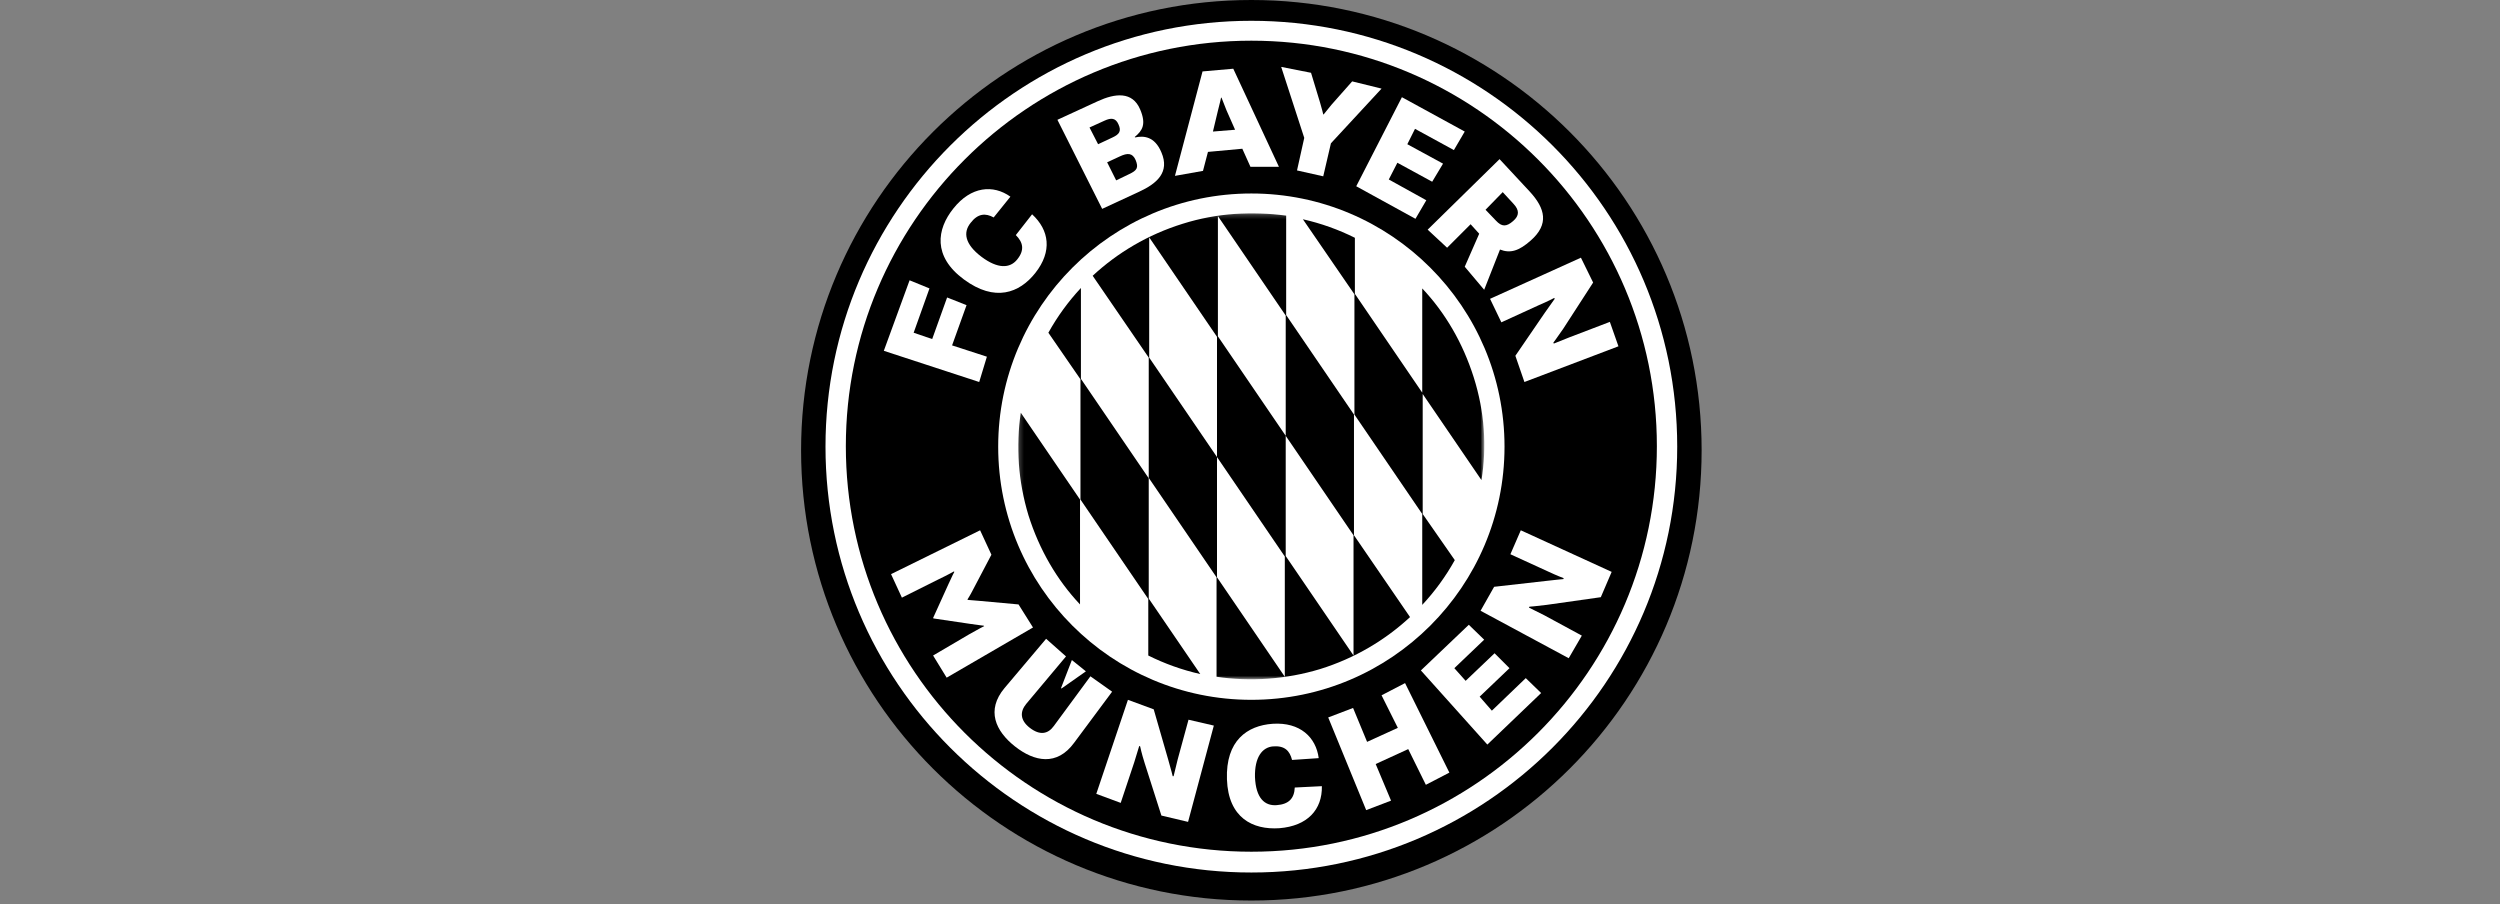
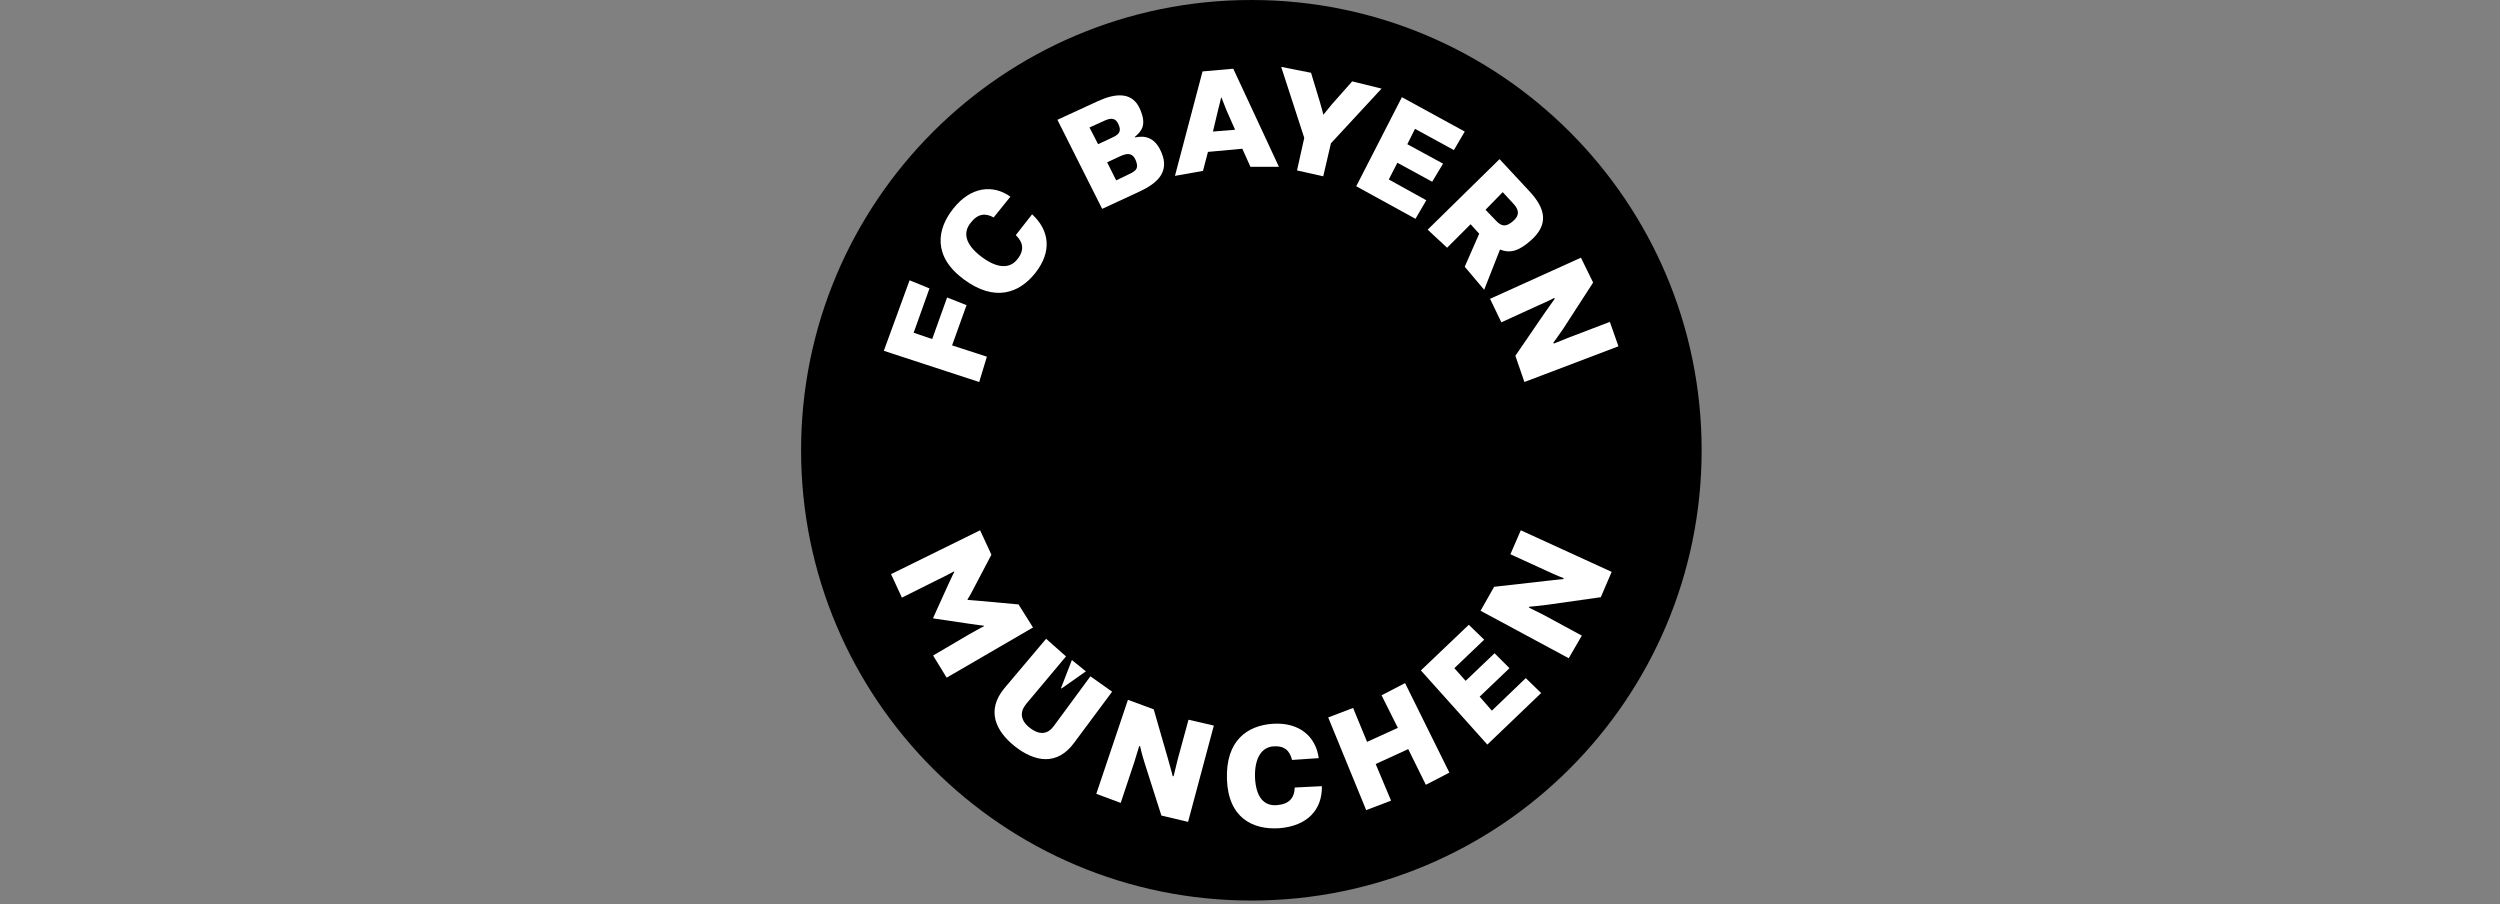
<svg xmlns="http://www.w3.org/2000/svg" width="553" height="200" viewBox="0 0 553 200" fill="none">
  <rect x="0" y="0" width="553" height="200" fill="#808080" stroke="none" />
  <g clip-path="url(#clip0_636_8)">
    <path d="M276.8 0C221.8 0 177.2 44.6 177.2 99.6C177.2 154.6 221.8 199.2 276.8 199.2C331.8 199.2 376.4 154.6 376.4 99.6C376.4 44.6 331.8 0 276.8 0Z" fill="black" />
-     <path d="M276.8 4.6C224.8 4.6 182.6 46.8 182.6 98.8C182.6 150.8 224.8 193 276.8 193C328.8 193 371 150.8 371 98.8C371 46.7 328.8 4.6 276.8 4.6Z" fill="white" />
    <path d="M276.8 9C227.3 9 187.1 49.2 187.1 98.7C187.1 148.2 227.3 188.4 276.8 188.4C326.3 188.4 366.5 148.2 366.5 98.7C366.5 49.2 326.3 9 276.8 9ZM276.8 154.8C245.9 154.8 220.8 129.7 220.8 98.8C220.8 67.9 245.9 42.8 276.8 42.8C307.7 42.8 332.8 67.9 332.8 98.8C332.8 129.7 307.7 154.8 276.8 154.8Z" fill="black" />
    <mask id="mask0_636_8" style="mask-type:luminance" maskUnits="userSpaceOnUse" x="225" y="47" width="104" height="104">
      <path d="M328.3 47.2H225.2V150.3H328.3V47.2Z" fill="white" />
    </mask>
    <g mask="url(#mask0_636_8)">
-       <path d="M227.5 114C229.9 121.6 233.8 128.3 238.9 133.7V110.5L225.8 91.3C224.7 98.7 225.2 106.4 227.5 114ZM254.1 132.4V105.8L239.1 83.8V63.7C236.3 66.7 233.9 70 231.9 73.6L239 83.9V110.5L254 132.5V145C257.6 146.8 261.5 148.2 265.5 149.1L254.1 132.4ZM269.2 101.1L284.2 123.1V149.7L269.2 127.7V101.1L254.2 79.1V52.5L269.2 74.5V101.1ZM284.4 96.4L269.4 74.4V47.8L284.4 69.8V96.4L299.4 118.4V145L284.4 123V96.4ZM261.6 49.5C253.9 51.9 247.2 55.9 241.7 61L254.1 79.1V105.7L269.1 127.7V149.7C276.5 150.8 284.4 150.3 292 148C299.7 145.6 306.4 141.6 311.9 136.5L299.5 118.4V91.7L284.5 69.7V47.7C277 46.7 269.2 47.1 261.6 49.5ZM314.7 113.7V87L299.7 65V52.6C296.1 50.8 292.2 49.4 288.2 48.5L299.6 65.1V91.7L314.6 113.7V133.8C317.4 130.8 319.8 127.5 321.8 123.9L314.7 113.7ZM326 83.5C323.6 75.9 319.7 69.2 314.6 63.8V87L327.7 106.2C328.9 98.8 328.4 91.1 326 83.5Z" fill="black" />
+       <path d="M227.5 114C229.9 121.6 233.8 128.3 238.9 133.7V110.5L225.8 91.3C224.7 98.7 225.2 106.4 227.5 114ZM254.1 132.4V105.8L239.1 83.8V63.7C236.3 66.7 233.9 70 231.9 73.6L239 83.9V110.5L254 132.5V145C257.6 146.8 261.5 148.2 265.5 149.1L254.1 132.4ZM269.2 101.1L284.2 123.1V149.7L269.2 127.7V101.1L254.2 79.1V52.5L269.2 74.5V101.1ZM284.4 96.4L269.4 74.4V47.8L284.4 69.8V96.4L299.4 118.4V145L284.4 123V96.4ZM261.6 49.5C253.9 51.9 247.2 55.9 241.7 61L254.1 79.1V105.7L269.1 127.7V149.7C276.5 150.8 284.4 150.3 292 148C299.7 145.6 306.4 141.6 311.9 136.5V91.7L284.5 69.7V47.7C277 46.7 269.2 47.1 261.6 49.5ZM314.7 113.7V87L299.7 65V52.6C296.1 50.8 292.2 49.4 288.2 48.5L299.6 65.1V91.7L314.6 113.7V133.8C317.4 130.8 319.8 127.5 321.8 123.9L314.7 113.7ZM326 83.5C323.6 75.9 319.7 69.2 314.6 63.8V87L327.7 106.2C328.9 98.8 328.4 91.1 326 83.5Z" fill="black" />
    </g>
    <path d="M216.8 117.3L219.3 122.7L215.2 130.5C214.6 131.7 214 132.6 214 132.6L214.1 132.7C214.1 132.7 215.2 132.8 216.5 132.9L225.3 133.7L228.5 138.8L209.4 149.9L206.4 145L214.4 140.3C216.3 139.2 217.7 138.5 217.7 138.5L217.6 138.4C217.6 138.4 216.6 138.3 214.6 138L206.5 136.8L206.4 136.7L209.8 129.2C210.6 127.4 211.1 126.5 211.1 126.5L211 126.4C211 126.4 209.6 127.2 207.7 128.1L199.5 132.2L197.1 127L216.8 117.3Z" fill="white" />
    <path d="M231.4 141.3L235.8 145.2L227 155.7C225.6 157.4 225.6 159.3 227.8 161C230 162.7 231.8 162.4 233.1 160.6L241.2 149.6L246 153L237.6 164.3C233.8 169.5 228.8 168.5 224.5 165.1C220.2 161.7 218.1 157.1 222.2 152.2L231.4 141.3ZM240.2 148.5L234.8 152.3L234.7 152.2L237.1 146L240.2 148.5Z" fill="white" />
    <path d="M249.5 154.8L255.2 156.9L258.4 168C259.1 170.4 259.4 171.7 259.4 171.7H259.6C259.6 171.7 260 170.1 260.5 168L262.9 159.2L268.5 160.5L262.8 181.8L256.9 180.4L253.2 168.8C252.5 166.6 252.2 165.1 252.2 165.1L252 165C252 165 251.5 166.7 250.9 168.6L247.9 177.6L242.5 175.6L249.5 154.8Z" fill="white" />
    <path d="M292.4 173.9C292.5 179.1 289.2 182.7 283 183.2C277.1 183.6 271.7 180.9 271.4 172.4C271.1 163.8 275.9 160.5 281.5 160.1C287.6 159.7 291.1 163.1 291.7 167.7L285.8 168.1C285.3 166.1 284.2 164.9 281.6 165.1C279.2 165.3 277.5 167.5 277.6 171.9C277.8 176.5 279.7 178.3 282.4 178.1C285.1 177.9 286.3 176.6 286.4 174.2L292.4 173.9Z" fill="white" />
    <path d="M293.8 158.7L299.3 156.6L302.4 164.1L309.2 161L305.6 153.8L310.8 151.1L320.6 170.9L315.4 173.6L311.5 165.7L304.3 169L307.7 177.1L302.2 179.2L293.8 158.7Z" fill="white" />
    <path d="M314.3 148.3L324.9 138.2L328.3 141.5L321.7 147.8L324.2 150.6L330.6 144.5L333.9 147.8L327.3 154.1L330 157.2L337.5 150L340.9 153.3L329 164.7L314.3 148.3Z" fill="white" />
    <path d="M327.5 135.1L330.5 129.8L342 128.5C344.5 128.2 345.8 128.1 345.8 128.1L345.9 127.9C345.9 127.9 344.3 127.3 342.4 126.4L334.1 122.6L336.4 117.3L356.5 126.5L354.1 132.1L342.1 133.8C339.8 134.1 338.3 134.2 338.3 134.2L338.2 134.4C338.2 134.4 339.8 135.2 341.6 136.1L349.9 140.6L347 145.6L327.5 135.1Z" fill="white" />
    <path d="M201.2 62L205.6 63.8L202.1 73.6L206.2 75L209.5 65.8L213.8 67.5L210.6 76.4L218.3 78.9L216.6 84.5L195.5 77.6L201.2 62Z" fill="white" />
    <path d="M228.3 47.4C232.1 50.9 232.8 55.6 229 60.4C225.5 64.8 220.1 66.9 213.2 61.8C206.3 56.7 207.2 50.7 210.9 46.1C214.8 41.2 219.7 40.8 223.5 43.5L219.8 48.1C218 47.1 216.3 47.2 214.7 49.3C213 51.4 213.4 54 217.1 56.8C220.7 59.5 223.4 59.4 225 57.4C226.7 55.3 226.3 53.6 224.7 52L228.3 47.4Z" fill="white" />
    <path d="M242.8 22.4C246.7 20.6 250.5 20.2 252.2 24.2C253.6 27.5 252.7 28.9 251 30.3L251.1 30.4C252.9 30 255.4 30.1 256.9 33.7C258.8 38.1 255.9 40.6 252 42.4L243.8 46.2L233.9 26.5L242.8 22.4ZM246.1 30.4C247.6 29.7 248.1 29 247.4 27.5C246.8 26.1 245.8 26 244.3 26.7L241 28.2L242.9 31.9L246.1 30.4ZM249.8 38.5C251.5 37.7 251.9 37.1 251.2 35.4C250.5 33.8 249.4 33.8 247.7 34.6L244.9 35.9L246.9 39.9L249.8 38.5Z" fill="white" />
    <path d="M282.9 36.9H276.6L274.8 32.9L267.2 33.6L266.1 37.8L259.9 38.9L266 15.8L272.8 15.2L282.9 36.9ZM273.2 28.7L271.3 24.4C270.7 22.9 270.2 21.6 270.2 21.6H270.1C270.1 21.6 269.8 23 269.4 24.5L268.3 29.1L273.2 28.7Z" fill="white" />
    <path d="M288.5 30.5L283.4 14.8L290 16.1L292 22.7C292.4 24 292.7 25.3 292.7 25.3H292.8C292.8 25.3 293.7 24.2 294.5 23.2L299.1 18L305.6 19.6L294.4 31.7L292.7 39L286.9 37.7L288.5 30.5Z" fill="white" />
    <path d="M310.1 21.5L324 29.1L321.6 33.2L313 28.5L311.3 31.9L319.2 36.2L316.8 40.2L309.1 36L307.2 39.7L315.5 44.3L313.1 48.4L300 41.2L310.1 21.5Z" fill="white" />
    <path d="M331.7 35.2L338.4 42.4C341.8 46.1 342.7 49.6 338.6 53.2C336 55.5 334.1 56.1 331.8 55.2L328.3 64.1L324 59L327.2 51.7L325.3 49.6L320.1 54.8L315.8 50.8L331.7 35.2ZM328.6 46.4L330.9 48.8C332.2 50.2 333.2 50.2 334.7 48.9C336.1 47.7 336.1 46.5 334.8 45.1L332.4 42.5L328.6 46.4Z" fill="white" />
    <path d="M337.2 84.5L335.2 78.7L341.7 69.2C343.1 67.2 343.9 66.1 343.9 66.1L343.8 65.9C343.8 65.9 342.3 66.7 340.4 67.5L332.1 71.3L329.6 66.1L349.7 57L352.4 62.5L345.8 72.7C344.5 74.6 343.6 75.8 343.6 75.8L343.7 76C343.7 76 345.4 75.3 347.2 74.6L356.1 71.2L358 76.6L337.2 84.5Z" fill="white" />
  </g>
  <defs>
    <clipPath id="clip0_636_8">
      <rect width="553" height="199.3" fill="white" />
    </clipPath>
  </defs>
</svg>